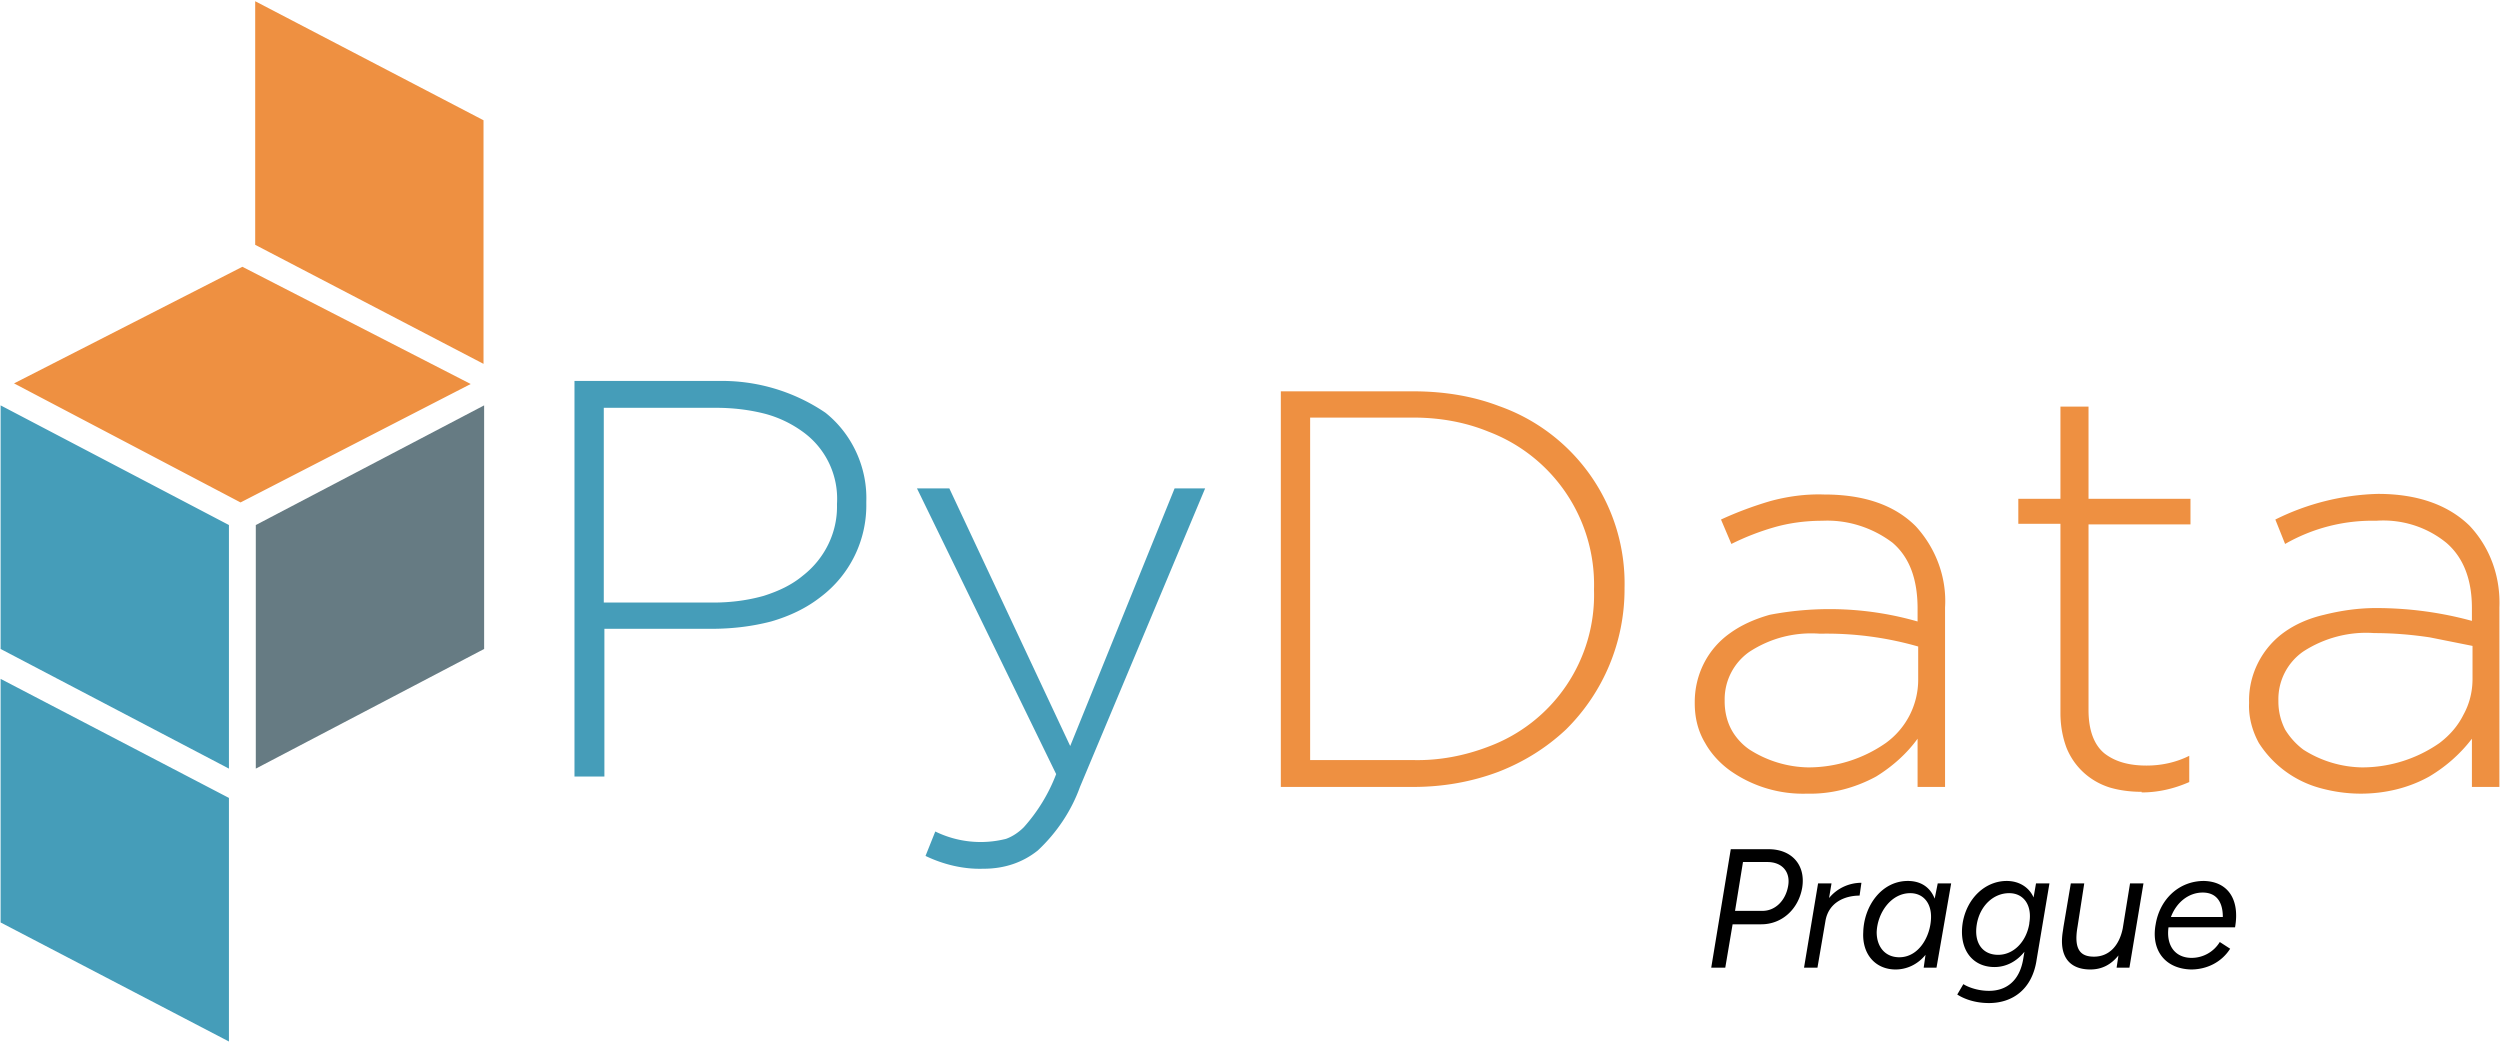
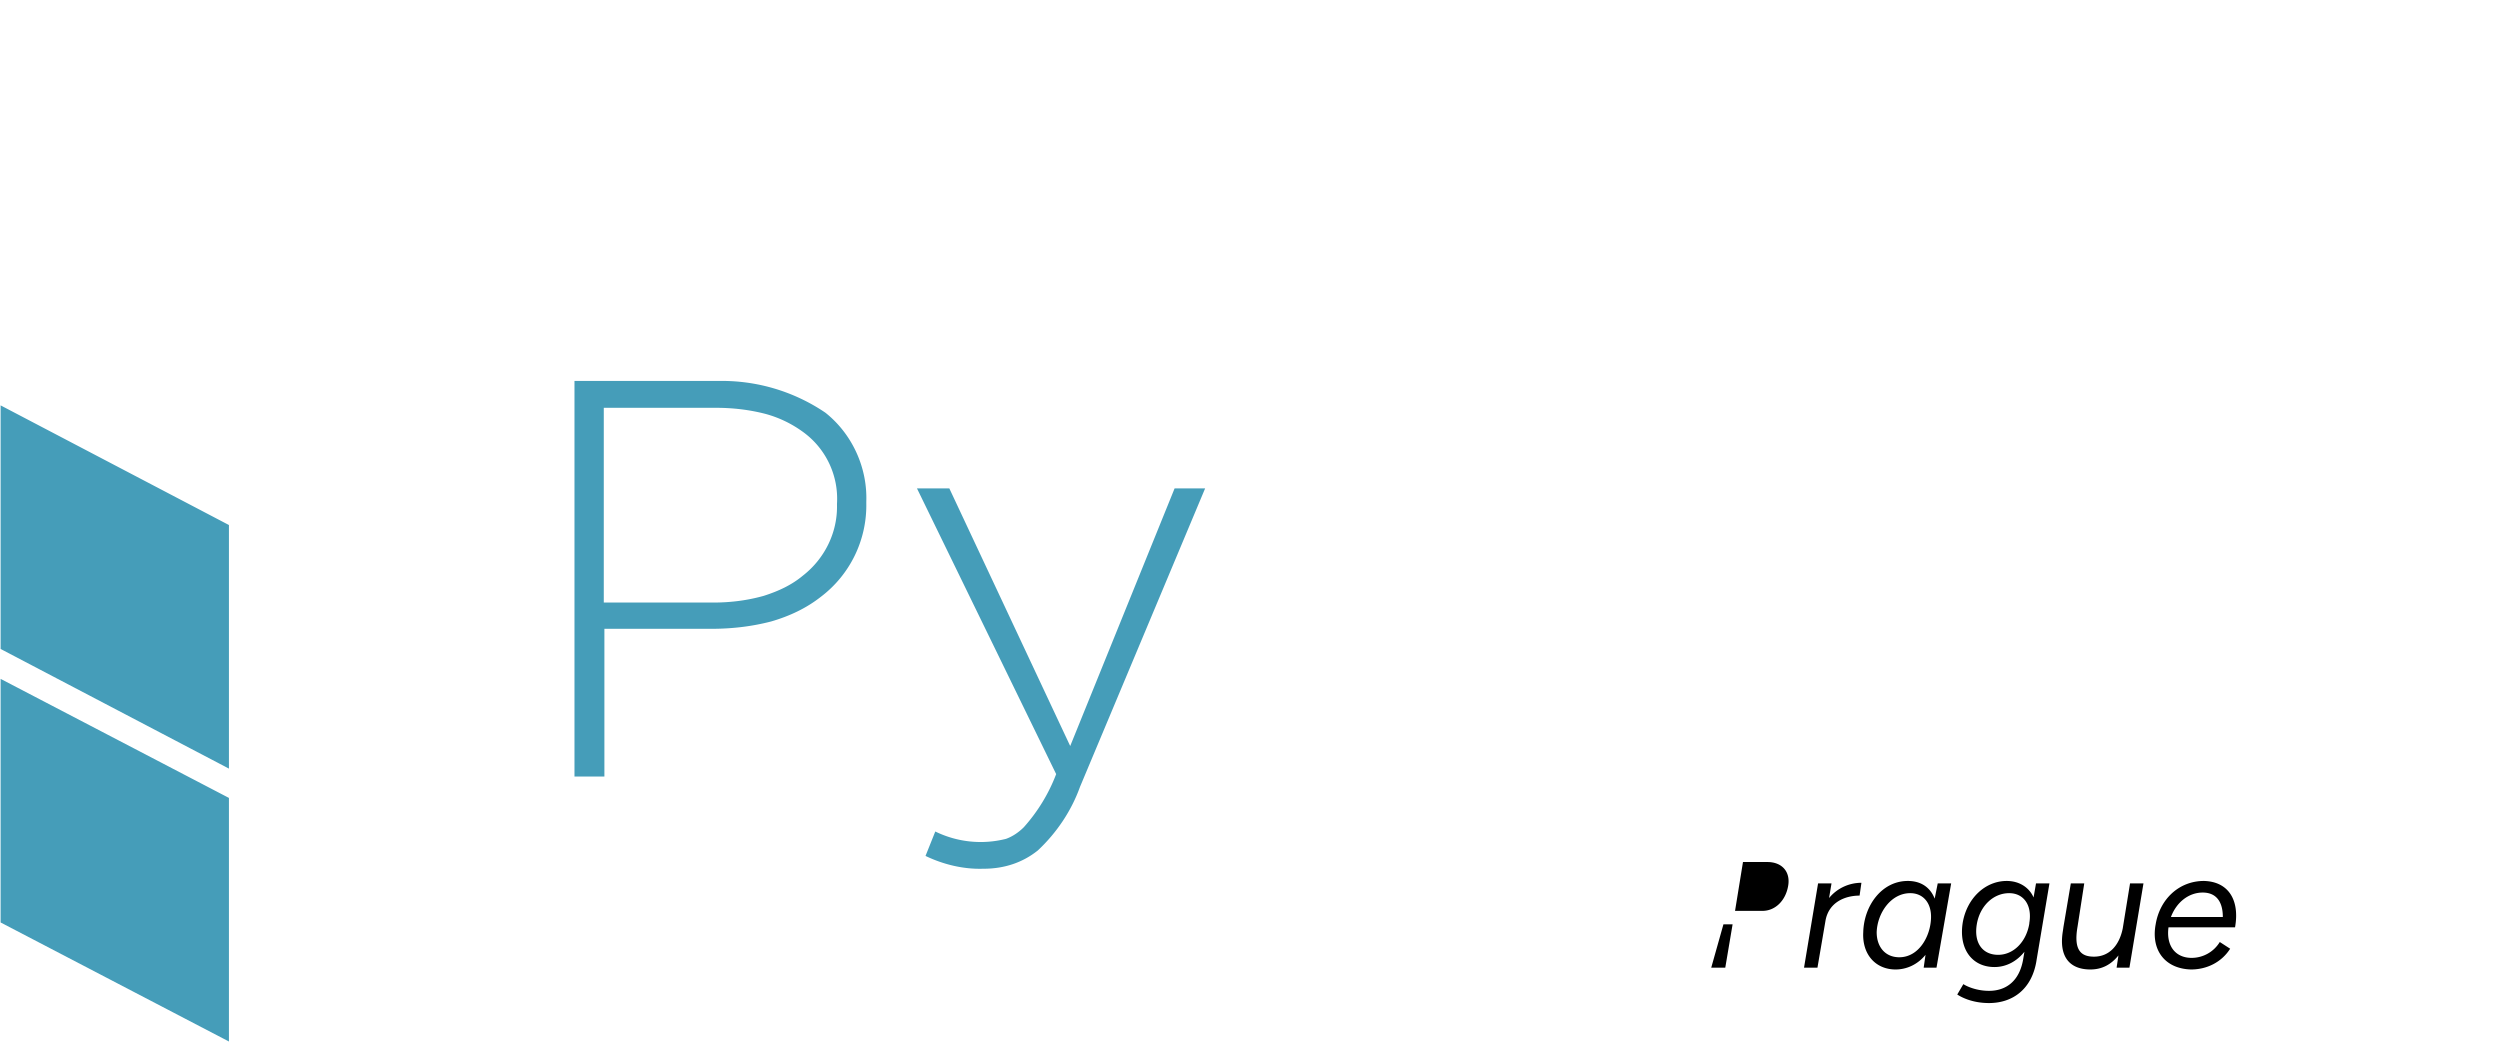
<svg xmlns="http://www.w3.org/2000/svg" viewBox="0 0 4095 1709">
  <path fill="#459db9" d="m1 1112 374 195v399L1 1511Zm0-448 374 196v399L1 1063Zm940-40h236a302 302 0 0 1 175 52c44 35 69 90 67 146v2a188 188 0 0 1-75 154c-23 18-50 31-81 40-31 8-63 12-98 12H990v242h-49zm227 363c31 0 58-4 83-11 25-8 46-18 64-33 36-28 57-71 56-116v-2a135 135 0 0 0-55-117c-19-14-40-24-62-30-27-7-54-10-81-10H989v319zm442 436c-32 1-65-7-94-21l16-40a169 169 0 0 0 116 12c11-4 21-11 29-19a279 279 0 0 0 53-87l-228-468h53l198 422 171-422h50l-205 489c-14 39-38 75-69 104-25 20-55 30-89 30" />
-   <path fill="#ee9041" d="M394 823 23 628l374-191 374 192ZM418 2l374 195v399L418 401Zm1680 639h217c51 0 98 8 140 24a308 308 0 0 1 206 298v2a323 323 0 0 1-96 230c-32 30-69 53-110 69-45 17-92 25-140 25h-217zm217 604c42 1 84-7 123-22a265 265 0 0 0 173-256v-2a268 268 0 0 0-173-258c-39-16-81-23-123-23h-169v561zm645 55a207 207 0 0 1-125-37c-17-12-32-28-42-46-12-20-17-42-17-65v-2c0-45 21-87 58-113 18-13 40-23 65-30a522 522 0 0 1 242 11v-21c0-48-13-84-41-108-33-25-74-38-115-36-29 0-56 4-80 11s-47 16-69 27l-17-40c26-12 53-22 80-30 29-8 59-12 89-11 65 0 115 17 150 52 33 36 51 84 48 133v294h-45v-79c-18 25-42 46-68 62-35 19-74 29-113 28m2-43a222 222 0 0 0 127-40 128 128 0 0 0 53-105v-53a543 543 0 0 0-161-21c-41-3-81 7-116 30a95 95 0 0 0-40 79v2c0 17 4 33 11 46s18 25 30 33a184 184 0 0 0 96 29m546 40c-17 0-35-2-52-7-32-10-58-33-71-65-6-16-10-35-10-57V858h-69v-41h69V666h46v151h167v42h-167v304c0 33 9 57 26 71 18 14 41 20 69 20 24 0 48-5 70-16v43c-25 11-51 17-78 17m359 2c-22 0-44-3-66-9a173 173 0 0 1-101-74c-11-20-17-43-16-65v-2c-1-45 21-88 57-114 18-13 40-23 66-29 28-7 56-11 85-11 53 0 106 7 157 21v-21c0-47-14-83-42-107-32-26-73-39-115-36a287 287 0 0 0-149 38l-16-40a400 400 0 0 1 168-42c65 0 115 18 150 52 34 36 51 84 49 134v294h-45v-79c-19 25-43 46-70 62-34 19-73 28-112 28m3-43a222 222 0 0 0 126-40c17-13 30-28 39-46 10-18 15-38 15-59v-54l-70-14c-27-4-57-7-91-7-41-3-82 8-116 30a95 95 0 0 0-41 80v2c0 17 4 32 11 46 8 13 18 24 30 33a184 184 0 0 0 96 29" />
-   <path fill="#667b83" d="m419 860 374-196v399l-374 196" />
-   <path d="M3589 1588c26 0 50-12 64-34l-17-11a54 54 0 0 1-46 26c-27 0-42-20-38-50h109c8-45-11-75-51-76-40 0-72 29-79 71-8 43 16 73 58 74zm-33-86c9-24 29-40 52-40s33 16 33 40zm-153 16 11-71h-22l-12 71-1 7c-7 42 11 63 45 63 19 0 34-8 46-23l-3 20h21l23-138h-22l-12 74c-6 29-23 46-47 46-20 0-34-9-27-49zm-136 66c20 0 37-10 49-25l-2 12c-6 36-28 52-56 52-20 0-36-7-42-11l-10 17c6 4 24 14 52 14 39 0 71-23 78-71l21-125h-22l-4 23c-7-16-23-27-44-27-35 0-65 28-72 68-7 43 15 73 52 73zm6-20c-26 0-40-20-35-50s27-51 53-51c24 0 38 20 33 49v1c-5 30-26 51-51 51zm-168 24c18 0 36-8 49-24l-3 21h21l24-138h-22l-5 25c-7-18-22-29-44-29-43 0-72 41-73 84-2 36 20 61 53 61zm6-20c-23 0-37-17-37-41 1-31 23-64 55-64 21 0 35 16 34 41-1 30-20 64-52 64zm-156 17h22l13-76c5-31 32-42 56-42l3-21c-19 0-39 8-53 25l4-24h-22zm-152 0h23l12-71h47c34 0 61-25 67-60 6-37-17-63-55-63h-62zm39-93 13-80h40c24 0 38 16 34 39-4 24-21 41-42 41z" />
+   <path d="M3589 1588c26 0 50-12 64-34l-17-11a54 54 0 0 1-46 26c-27 0-42-20-38-50h109c8-45-11-75-51-76-40 0-72 29-79 71-8 43 16 73 58 74zm-33-86c9-24 29-40 52-40s33 16 33 40zm-153 16 11-71h-22l-12 71-1 7c-7 42 11 63 45 63 19 0 34-8 46-23l-3 20h21l23-138h-22l-12 74c-6 29-23 46-47 46-20 0-34-9-27-49zm-136 66c20 0 37-10 49-25l-2 12c-6 36-28 52-56 52-20 0-36-7-42-11l-10 17c6 4 24 14 52 14 39 0 71-23 78-71l21-125h-22l-4 23c-7-16-23-27-44-27-35 0-65 28-72 68-7 43 15 73 52 73zm6-20c-26 0-40-20-35-50s27-51 53-51c24 0 38 20 33 49v1c-5 30-26 51-51 51zm-168 24c18 0 36-8 49-24l-3 21h21l24-138h-22l-5 25c-7-18-22-29-44-29-43 0-72 41-73 84-2 36 20 61 53 61zm6-20c-23 0-37-17-37-41 1-31 23-64 55-64 21 0 35 16 34 41-1 30-20 64-52 64zm-156 17h22l13-76c5-31 32-42 56-42l3-21c-19 0-39 8-53 25l4-24h-22zm-152 0h23l12-71h47h-62zm39-93 13-80h40c24 0 38 16 34 39-4 24-21 41-42 41z" />
</svg>